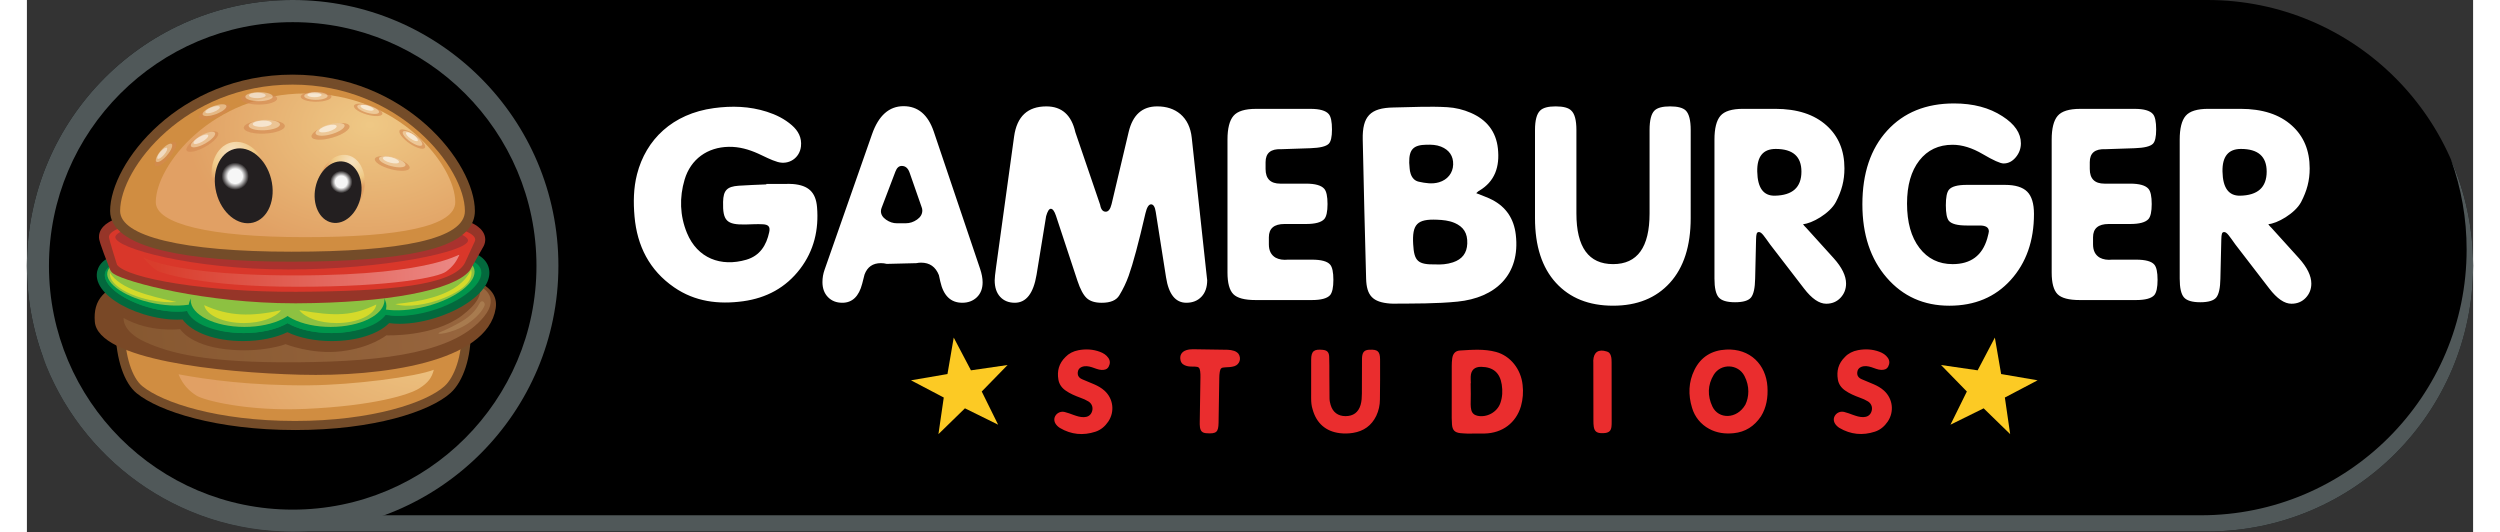
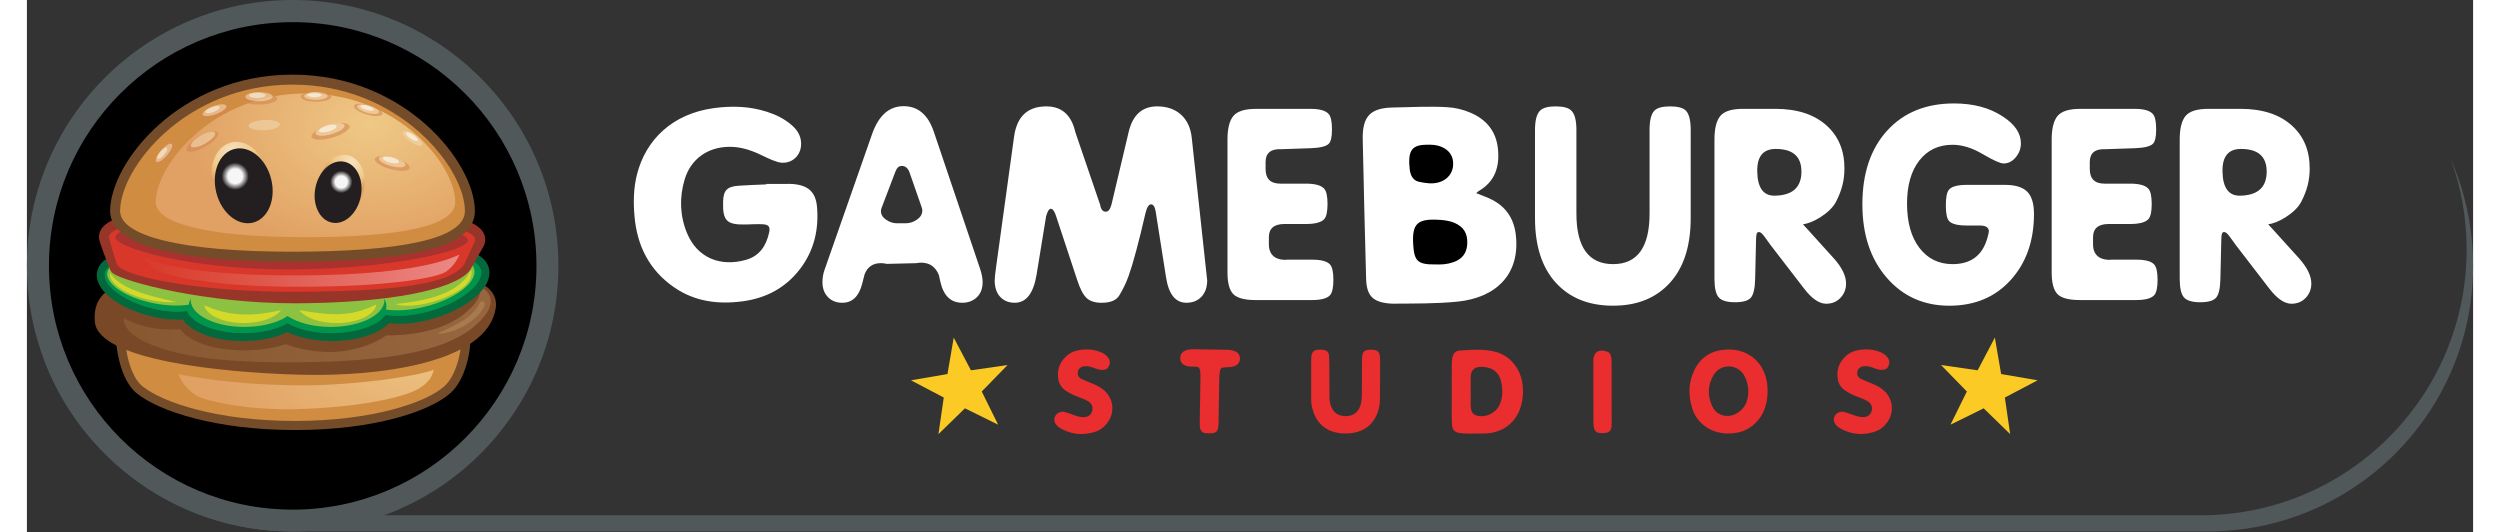
<svg xmlns="http://www.w3.org/2000/svg" width="155" height="33" viewBox="0 0 1558 339" fill="none">
  <rect x="0" y="0" width="1558" height="339" fill="#333333" stroke="none" />
-   <path d="M1388.74 338.492C1482.22 338.492 1557.99 262.717 1557.99 169.25C1557.99 75.768 1482.22 0 1388.74 0H169.266C75.786 0 0 75.775 0 169.243C0 262.717 75.779 338.492 169.252 338.492H1388.74Z" fill="black" />
  <path d="M169.266 338.492C262.746 338.492 338.518 262.717 338.518 169.25C338.518 75.768 262.739 0 169.266 0C75.786 0 0 75.775 0 169.243C0 262.717 75.786 338.492 169.266 338.492Z" fill="#505859" />
  <path d="M1543.88 101.56C1550.51 119.962 1553.9 139.376 1553.88 158.936C1553.88 252.411 1478.1 328.186 1384.62 328.186H165.136C95.733 328.186 36.118 286.396 10 226.619C33.5 291.849 95.928 338.5 169.262 338.5H1388.75C1482.22 338.5 1558 262.732 1558 169.257C1558.01 145.175 1552.95 122.289 1543.88 101.56Z" fill="#505859" />
  <path d="M169.298 324.587C255.038 324.587 324.542 255.087 324.542 169.344C324.542 83.608 255.038 14.108 169.298 14.108C83.558 14.108 14.047 83.608 14.047 169.344C14.047 255.087 83.558 324.587 169.298 324.587Z" fill="black" />
  <path d="M170.685 273.89C120.938 273.868 84.224 262.104 69.906 250.463C61.914 243.943 56.858 229.006 56.411 210.506C56.281 205.291 58.921 199.874 64.258 194.422C80.257 178.042 121.161 161.46 168.413 161.46C196.313 161.467 224.314 167.144 247.316 177.414C257.825 182.103 282.298 194.71 282.674 210.311C283.077 227.188 278.043 242.876 269.834 250.276C256.779 262.032 221.104 273.897 170.815 273.897L170.685 273.89Z" fill="#744C29" />
  <path d="M168.482 167.231C228.256 167.26 276.481 194.025 276.878 210.448C277.275 226.886 272.146 240.395 265.943 245.977C254.388 256.385 219.881 268.12 170.668 268.106C121.468 268.084 86.42 256.464 73.538 245.977C66.902 240.582 62.574 226.792 62.17 210.362C61.774 193.917 108.716 167.202 168.482 167.231Z" fill="#D08D41" />
  <path d="M175.563 172.221C216.078 172.553 303.419 164.828 298.579 196.369C293.299 230.773 225.693 240.048 174.084 238.663C122.468 237.278 45.225 229.099 43.256 204.93C40.998 177.147 70.34 171.363 175.563 172.221Z" fill="#794826" />
  <path d="M288.53 182.427C289.634 187.021 287.571 193.167 276.874 201.151C258.611 214.783 228.901 213.585 228.901 213.585C228.901 213.585 219.048 221.533 200.193 223.741C181.331 225.94 164.792 219.197 164.792 219.197C164.792 219.197 149.645 225.096 126.585 222.442C103.525 219.781 97.596 209.604 97.596 209.604C97.596 209.604 78.482 212.128 61.604 202.536C61.604 202.536 60.356 210.996 75.308 217.805C90.744 224.83 113.732 231.22 172.091 230.744C230.444 230.275 272.928 223.971 291.141 201.648C302.148 188.139 288.53 182.427 288.53 182.427Z" fill="url(#paint0_linear_32_2)" />
  <path d="M280.84 206.106C286.545 202.232 290.216 197.869 291.493 194.616C292.142 192.964 289.892 190.202 288.312 193.202C286.956 195.777 284.561 199.492 279.419 203.091C274.564 206.502 266.781 210.058 263.687 211.342C257.571 213.852 270.958 212.784 280.84 206.106Z" fill="#A87B4F" />
  <path d="M180.01 245.407C142.697 245.725 114.689 241.758 96.57 238.389C99.477 245.515 103.783 249.237 107.815 251.862C112.828 255.108 140.735 262.068 177.377 260.431C221.203 258.476 243.584 251.329 249.838 247.391C255.464 243.835 257.859 240.726 259.164 235.504C247.588 240.034 207.837 245.169 180.01 245.407Z" fill="url(#paint1_radial_32_2)" />
  <path d="M194.131 217.235C183.542 217.235 173.458 215.193 165.928 211.566C158.405 215.186 148.321 217.235 137.725 217.235C119.945 217.235 105.195 211.84 99.158 203.48C98.029 203.554 96.899 203.59 95.768 203.588C89.117 203.588 81.76 202.413 74.49 200.199C60.352 195.885 49.36 188.457 45.804 180.818C43.784 176.491 44.469 173.007 45.393 170.836C48.025 164.662 55.772 161.258 67.183 161.258C73.833 161.258 81.198 162.434 88.483 164.655C98.307 167.656 106.616 172.12 111.982 177.198C119.217 174.226 128.19 172.618 137.718 172.618C148.314 172.618 158.398 174.659 165.921 178.28C173.451 174.673 183.535 172.618 194.123 172.618C204.178 172.618 213.786 174.457 221.172 177.746C226.87 172.207 235.583 167.187 245.768 163.66C254.416 160.674 263.469 159.029 271.259 159.029C282.561 159.029 290.423 162.39 293.373 168.485C294.96 171.752 294.96 175.474 293.402 179.232C289.868 187.735 278.154 196.304 262.819 201.612C254.077 204.627 245.292 206.228 237.387 206.228C235.028 206.228 232.799 206.084 230.722 205.788C223.754 212.828 209.92 217.235 194.131 217.235Z" fill="#03693D" />
  <path d="M50.087 172.842C53.131 165.723 69.663 164.245 87.003 169.539C97.988 172.892 106.658 178.158 110.769 183.379C117.427 179.91 127.02 177.718 137.724 177.718C149.092 177.718 159.247 180.177 165.927 184.036C172.599 180.184 182.747 177.718 194.129 177.718C205.504 177.718 215.66 180.177 222.332 184.05C226.876 178.316 235.928 172.474 247.447 168.486C266.489 161.9 284.998 162.903 288.785 170.721C292.571 178.533 280.201 190.21 261.159 196.795C248.839 201.05 236.779 202.118 228.751 200.25C224.005 207.145 210.308 212.129 194.129 212.129C182.769 212.129 172.613 209.662 165.927 205.803C159.255 209.662 149.106 212.129 137.724 212.129C119.886 212.129 105.071 206.07 101.948 198.064C94.987 199.103 85.618 198.259 75.981 195.323C58.634 190.029 47.043 179.961 50.087 172.842Z" fill="#00954B" />
  <path d="M113.168 191.277C115.231 183.877 102.731 173.91 85.24 169.019C67.748 164.137 51.894 166.17 49.824 173.571C47.761 180.971 60.261 190.938 77.753 195.829C95.244 200.711 111.098 198.677 113.168 191.277Z" fill="#00954B" />
  <path d="M116.321 185.969C117.77 178.482 104.383 169.582 86.423 166.105C68.456 162.622 52.717 165.867 51.26 173.361C49.81 180.848 63.197 189.748 81.165 193.232C99.125 196.708 114.871 193.463 116.321 185.969Z" fill="#8DC141" />
  <path d="M52.956 173.801C51.787 180.17 62.823 187.794 78.172 191.025C84.332 192.323 90.261 192.72 95.332 192.345C78.223 188.659 59.101 183.949 52.956 173.801Z" fill="#D5DA2A" />
  <path d="M256.968 197.415C275.693 191.262 288.705 179.657 286.022 171.5C283.339 163.343 265.985 161.72 247.26 167.872C228.535 174.024 215.523 185.629 218.206 193.787C220.889 201.944 238.244 203.574 256.968 197.415Z" fill="#00954B" />
  <path d="M253.93 195.223C273.153 190.325 287.038 179.651 284.924 171.378C282.818 163.105 265.522 160.364 246.299 165.254C227.077 170.152 213.199 180.826 215.305 189.099C217.411 197.372 234.708 200.113 253.93 195.223Z" fill="#8DC141" />
  <path d="M234.578 193.671C242.173 196.073 255.135 194.082 265.615 189.776C282.53 182.816 283.828 176.253 282.999 171.615C275.375 188.471 250.216 192.012 234.578 193.671Z" fill="#D5DA2A" />
  <path d="M138.543 212.128C158.133 212.128 174.016 204.425 174.016 194.926C174.016 185.427 158.133 177.724 138.543 177.724C118.945 177.724 103.062 185.427 103.062 194.926C103.062 204.425 118.945 212.128 138.543 212.128Z" fill="#00954B" />
  <path d="M193.504 212.128C213.094 212.128 228.977 204.425 228.977 194.926C228.977 185.427 213.094 177.724 193.504 177.724C173.906 177.724 158.023 185.427 158.023 194.926C158.023 204.425 173.906 212.128 193.504 212.128Z" fill="#00954B" />
  <path d="M193.496 208.219C212.415 208.219 227.757 200.516 227.757 191.01C227.757 181.511 212.415 173.808 193.496 173.808C174.569 173.808 159.234 181.511 159.234 191.01C159.234 200.516 174.569 208.219 193.496 208.219Z" fill="#8DC141" />
  <path d="M138.551 208.219C157.47 208.219 172.812 200.516 172.812 191.01C172.812 181.511 157.47 173.808 138.551 173.808C119.624 173.808 104.289 181.511 104.289 191.01C104.289 200.516 119.624 208.219 138.551 208.219Z" fill="#8DC141" />
  <path d="M222.55 193.931C207.64 201.15 196.698 201.655 173.48 197.537C177.13 202.341 186.362 205.759 197.21 205.759C210.634 205.759 221.59 200.545 222.557 193.931H222.55ZM112.898 194.349C114.247 200.768 125.052 205.759 138.18 205.759C148.97 205.759 158.181 202.384 161.867 197.609C142.854 201.648 128.991 201.648 112.898 194.349Z" fill="#D5DA2A" />
  <path d="M170.343 193.174C113.996 193.174 63.447 179.831 55.21 174.357C54.12 173.632 53.279 172.59 52.801 171.371C46.007 154.039 45.942 152.373 45.906 151.284C45.834 149.481 46.273 146.776 48.791 144.165C51.921 140.89 59.574 136.116 89.724 132.387C110.382 129.834 136.565 128.42 165.424 128.276H169.312C222.082 128.276 265.554 133.18 280.456 140.782C283.63 141.979 291.636 145.254 291.917 152.286C291.968 153.801 291.643 155.294 290.936 156.715L290.778 157.01L282.519 171.58C282.328 171.922 282.105 172.245 281.855 172.546C271.396 184.995 229.345 192.9 172.074 193.174H170.343Z" fill="#963528" />
  <path d="M52.267 151.038C51.914 141.748 101.51 134.954 165.439 134.651C219.11 134.399 264.443 139.483 277.838 146.61C282.721 148.434 285.447 150.432 285.527 152.524C285.537 152.985 285.431 153.442 285.217 153.851L276.958 168.42C269.168 177.703 231.704 186.495 172.038 186.776C114.32 187.043 65.186 173.31 58.723 169.033C58.723 169.048 52.34 152.719 52.267 151.038Z" fill="#D9372A" />
  <path d="M57.07 156.209C57.503 159.96 59.299 167.1 61.16 168.363C65.199 171.118 73.92 173.743 79.012 175.2C79.012 175.2 68.424 169.3 67.616 162.044C67.616 162.044 61.102 158.539 57.07 156.202V156.209Z" fill="#BA3331" />
  <path d="M168.923 189.676C120.669 189.676 63.16 182.535 54.367 170.995C54.104 170.646 53.9 170.256 53.761 169.841C48.532 153.389 48.46 151.738 48.438 151.182C48.388 149.877 48.727 147.893 50.617 145.924C60.953 135.134 118.923 131.045 165.432 130.828C166.723 130.814 168.029 130.814 169.305 130.814C221.065 130.814 265.209 135.762 279.411 143.126C283.659 144.734 289.163 147.432 289.35 152.387C289.384 153.465 289.151 154.535 288.672 155.503L282.44 169.091L282.339 169.3C274.694 183.624 243.635 189.329 171.57 189.676H168.923Z" fill="#963528" />
  <path d="M52.267 151.038C51.914 141.748 101.51 134.954 165.439 134.651C219.11 134.399 264.443 139.483 277.838 146.61C282.721 148.434 285.447 150.432 285.527 152.524C285.537 152.985 285.431 153.442 285.217 153.851L278.956 167.483C271.375 181.691 231.221 185.55 171.555 185.839C113.83 186.105 64.01 177.328 57.41 168.673C57.417 168.687 52.34 152.719 52.267 151.038Z" fill="#D9372A" />
  <path d="M75.762 165.903C77.111 167.656 81.655 172.012 84.05 172.9C86.445 173.78 110.377 182.637 172.048 182.637C233.719 182.637 262.166 176.448 266.912 173.015C271.659 169.582 273.57 166.235 275.243 162.816C276.917 159.39 264.157 175.417 171.074 175.417C74.421 175.417 69.978 158.359 75.762 165.903Z" fill="url(#paint2_linear_32_2)" />
  <path d="M280.941 153.137C280.941 160.133 228.395 171.615 166.58 171.615C104.765 171.615 56.309 158.056 56.309 151.045C56.309 144.049 104.7 134.651 166.522 134.651C228.352 134.651 280.941 146.119 280.941 153.137Z" fill="#AA322E" />
  <path d="M168.544 166.668C133.605 166.668 105.936 164.273 86.317 159.542C64.209 154.211 53 145.744 53 134.377C53 103.76 97.107 47.531 169.164 47.531C241.222 47.531 285.322 103.76 285.322 134.377C285.322 152.596 259.716 158.359 251.298 160.256C232.371 164.504 204.529 166.668 168.544 166.668Z" fill="#744C29" />
  <path d="M169.17 53.885C237.462 53.885 278.965 107.077 278.965 134.377C278.965 152.242 238.299 160.313 168.549 160.313C98.8 160.313 59.367 150.403 59.367 134.369C59.367 107.077 100.878 53.885 169.17 53.885Z" fill="#D08D41" />
  <path d="M177.455 59.526C236.775 59.526 272.825 105.275 272.825 128.752C272.825 144.114 237.489 151.046 176.914 151.046C116.333 151.046 82.086 142.535 82.086 128.752C82.086 105.275 118.136 59.526 177.455 59.526Z" fill="url(#paint3_radial_32_2)" />
  <g opacity="0.85">
    <g opacity="0.85">
      <path opacity="0.85" d="M120.722 74.65C126.204 72.616 130.092 69.5 129.421 67.675C128.743 65.858 123.759 66.024 118.284 68.05C112.802 70.077 108.914 73.193 109.592 75.018C110.263 76.835 115.247 76.677 120.722 74.643V74.65Z" fill="#D48952" />
      <path opacity="0.85" d="M120.429 72.688C124.605 71.144 127.569 68.772 127.064 67.387C126.545 65.995 122.744 66.124 118.575 67.675C114.391 69.219 111.434 71.592 111.939 72.976C112.451 74.361 116.252 74.231 120.429 72.688Z" fill="#F0D5AD" />
      <path opacity="0.85" d="M118.836 71.353C121.375 70.416 123.179 68.973 122.861 68.129C122.551 67.285 120.243 67.365 117.704 68.302C115.172 69.24 113.369 70.683 113.679 71.534C113.989 72.37 116.298 72.298 118.836 71.353Z" fill="white" />
    </g>
    <g opacity="0.85">
      <path opacity="0.85" d="M194.538 87.69C201.21 85.765 206.107 82.404 205.465 80.189C204.823 77.975 198.894 77.737 192.222 79.67C185.55 81.596 180.653 84.957 181.295 87.171C181.937 89.385 187.859 89.623 194.538 87.69Z" fill="#D48952" />
      <path opacity="0.85" d="M193.99 85.462C199.075 83.991 202.804 81.43 202.321 79.743C201.83 78.055 197.315 77.882 192.223 79.353C187.137 80.817 183.408 83.378 183.899 85.065C184.382 86.753 188.905 86.933 193.997 85.462H193.99Z" fill="#F0D5AD" />
      <path opacity="0.85" d="M192.22 83.745C195.307 82.858 197.572 81.3 197.276 80.276C196.981 79.252 194.24 79.144 191.145 80.031C188.058 80.925 185.801 82.483 186.096 83.507C186.392 84.531 189.133 84.639 192.227 83.752L192.22 83.745Z" fill="white" />
    </g>
    <g opacity="0.85">
-       <path opacity="0.85" d="M253.438 94.16C254.462 92.689 251.707 88.996 247.292 85.909C242.871 82.83 238.449 81.524 237.425 83.003C236.401 84.474 239.149 88.167 243.571 91.247C247.992 94.334 252.406 95.632 253.438 94.16Z" fill="#D48952" />
      <path opacity="0.85" d="M251.689 92.415C252.475 91.297 250.369 88.484 247.001 86.125C243.625 83.781 240.256 82.779 239.478 83.904C238.691 85.022 240.79 87.842 244.166 90.193C247.542 92.544 250.91 93.54 251.689 92.415Z" fill="#F0D5AD" />
      <path opacity="0.85" d="M248.937 89.638C249.413 88.96 248.143 87.243 246.095 85.815C244.046 84.394 241.998 83.796 241.522 84.474C241.046 85.159 242.315 86.868 244.371 88.296C246.412 89.725 248.461 90.323 248.937 89.638Z" fill="white" />
    </g>
    <g opacity="0.85">
-       <path opacity="0.85" d="M151.397 85.123C158.631 84.791 164.402 82.591 164.293 80.219C164.185 77.838 158.235 76.18 151 76.511C143.765 76.843 137.988 79.036 138.103 81.416C138.211 83.796 144.162 85.455 151.397 85.123Z" fill="#D48952" />
      <path opacity="0.85" d="M151.354 82.959C156.872 82.706 161.272 81.033 161.185 79.216C161.106 77.405 156.569 76.136 151.051 76.388C145.54 76.648 141.14 78.321 141.22 80.139C141.306 81.949 145.836 83.219 151.354 82.959Z" fill="#F0D5AD" />
-       <path opacity="0.85" d="M149.996 80.795C153.343 80.644 156.019 79.627 155.969 78.523C155.918 77.42 153.156 76.648 149.809 76.807C146.462 76.958 143.786 77.982 143.837 79.079C143.887 80.182 146.65 80.954 149.996 80.795Z" fill="white" />
    </g>
    <g opacity="0.85">
      <path opacity="0.85" d="M184.19 64.805C189.592 64.798 193.97 63.341 193.97 61.559C193.97 59.77 189.585 58.328 184.175 58.335C178.773 58.342 174.395 59.799 174.395 61.581C174.395 63.37 178.78 64.812 184.19 64.805Z" fill="#D48952" />
      <path opacity="0.85" d="M184.078 63.594C188.189 63.594 191.536 62.476 191.536 61.12C191.536 59.749 188.189 58.653 184.064 58.667C179.945 58.667 176.605 59.778 176.605 61.141C176.605 62.497 179.952 63.594 184.071 63.594H184.078Z" fill="#F0D5AD" />
      <path opacity="0.85" d="M183.155 61.927C185.658 61.927 187.684 61.249 187.684 60.427C187.684 59.597 185.65 58.927 183.155 58.927C180.652 58.934 178.625 59.605 178.625 60.441C178.625 61.264 180.659 61.934 183.155 61.927Z" fill="white" />
    </g>
    <g opacity="0.85">
      <path opacity="0.85" d="M147.939 66.623C154.279 66.579 159.407 64.863 159.393 62.771C159.379 60.687 154.229 59.028 147.888 59.064C141.555 59.107 136.42 60.831 136.441 62.915C136.449 65.007 141.599 66.666 147.939 66.623Z" fill="#D48952" />
      <path opacity="0.85" d="M147.881 64.451C152.714 64.423 156.623 63.11 156.609 61.516C156.601 59.929 152.678 58.66 147.845 58.689C143.012 58.718 139.103 60.03 139.117 61.624C139.124 63.211 143.048 64.48 147.881 64.451Z" fill="#F0D5AD" />
      <path opacity="0.85" d="M146.76 62.519C149.689 62.504 152.062 61.704 152.062 60.737C152.054 59.764 149.667 58.999 146.738 59.013C143.803 59.028 141.43 59.828 141.43 60.802C141.437 61.769 143.824 62.533 146.76 62.519Z" fill="white" />
    </g>
    <g opacity="0.85">
      <path opacity="0.85" d="M243.781 107.042C244.314 105.022 239.792 102.072 233.675 100.449C227.552 98.834 222.164 99.158 221.63 101.178C221.089 103.197 225.619 106.154 231.728 107.77C237.852 109.393 243.247 109.068 243.774 107.049L243.781 107.042Z" fill="#D48952" />
      <path opacity="0.85" d="M241.139 105.245C241.55 103.702 238.109 101.444 233.443 100.211C228.783 98.985 224.672 99.23 224.268 100.773C223.857 102.317 227.297 104.567 231.964 105.8C236.623 107.034 240.728 106.789 241.139 105.245Z" fill="#F0D5AD" />
      <path opacity="0.85" d="M237.003 103.298C237.248 102.36 235.156 100.99 232.322 100.247C229.494 99.497 226.999 99.648 226.746 100.579C226.501 101.516 228.593 102.887 231.427 103.63C234.255 104.38 236.758 104.228 237.003 103.298Z" fill="white" />
    </g>
    <g opacity="0.85">
      <path opacity="0.85" d="M226.42 72.609C226.889 70.957 223.217 68.447 218.204 66.997C213.198 65.548 208.755 65.706 208.272 67.358C207.796 69.01 211.467 71.52 216.48 72.969C221.486 74.412 225.944 74.253 226.42 72.609Z" fill="#D48952" />
      <path opacity="0.85" d="M224.258 71.549C224.619 70.294 221.82 68.382 218.005 67.279C214.182 66.168 210.792 66.291 210.431 67.546C210.063 68.808 212.862 70.719 216.685 71.823C220.507 72.926 223.897 72.804 224.258 71.549Z" fill="#F0D5AD" />
      <path opacity="0.85" d="M220.875 69.868C221.099 69.11 219.397 67.942 217.081 67.271C214.759 66.6 212.696 66.673 212.48 67.437C212.263 68.202 213.958 69.363 216.281 70.034C218.603 70.704 220.652 70.632 220.875 69.868Z" fill="white" />
    </g>
    <g opacity="0.85">
      <path opacity="0.85" d="M90.715 100.276C94.264 96.194 96.045 91.946 94.704 90.77C93.355 89.602 89.395 91.967 85.846 96.042C82.297 100.125 80.516 104.38 81.865 105.549C83.206 106.717 87.173 104.358 90.715 100.276Z" fill="#D48952" />
      <path opacity="0.85" d="M89.178 98.971C91.883 95.862 93.247 92.617 92.222 91.722C91.198 90.835 88.176 92.638 85.471 95.747C82.766 98.856 81.403 102.101 82.434 102.996C83.451 103.883 86.474 102.08 89.178 98.971Z" fill="#F0D5AD" />
      <path opacity="0.85" d="M87.322 98.596C88.967 96.706 89.796 94.73 89.176 94.196C88.556 93.655 86.724 94.744 85.072 96.641C83.434 98.531 82.605 100.5 83.225 101.041C83.846 101.582 85.678 100.486 87.322 98.589V98.596Z" fill="white" />
    </g>
    <g opacity="0.85">
      <path opacity="0.85" d="M113.585 93.497C119.117 90.395 122.767 86.4 121.75 84.582C120.726 82.757 115.41 83.81 109.885 86.912C104.352 90.02 100.703 94.016 101.727 95.834C102.744 97.651 108.06 96.605 113.585 93.497Z" fill="#D48952" />
      <path opacity="0.85" d="M113.572 91.391C117.792 89.018 120.569 85.981 119.797 84.589C119.018 83.197 114.964 83.998 110.752 86.364C106.532 88.737 103.755 91.78 104.527 93.172C105.306 94.557 109.36 93.764 113.572 91.391Z" fill="#F0D5AD" />
-       <path opacity="0.85" d="M111.677 90.23C114.23 88.794 115.918 86.948 115.449 86.104C114.973 85.26 112.514 85.743 109.96 87.179C107.4 88.621 105.705 90.468 106.188 91.312C106.657 92.155 109.123 91.672 111.677 90.23Z" fill="white" />
    </g>
  </g>
  <path d="M153.438 109.746C156.734 122.685 151.599 135.163 141.969 137.615C132.333 140.06 121.86 131.557 118.563 118.617C115.26 105.678 120.403 93.2 130.032 90.755C139.668 88.303 150.156 96.807 153.438 109.746Z" fill="url(#paint4_radial_32_2)" />
  <path d="M144.061 141.77C153.69 139.317 158.826 126.84 155.53 113.9C152.233 100.961 141.753 92.457 132.131 94.903C122.501 97.355 117.366 109.832 120.662 122.779C123.951 135.718 134.432 144.222 144.061 141.77Z" fill="#231F20" />
  <path d="M132.659 120.933C134.967 120.933 137.181 120.016 138.813 118.384C140.445 116.752 141.362 114.539 141.362 112.231C141.362 109.923 140.445 107.71 138.813 106.078C137.181 104.446 134.967 103.529 132.659 103.529C130.351 103.529 128.138 104.446 126.506 106.078C124.874 107.71 123.957 109.923 123.957 112.231C123.957 114.539 124.874 116.752 126.506 118.384C128.138 120.016 130.351 120.933 132.659 120.933Z" fill="url(#paint5_radial_32_2)" />
  <path d="M185.838 115.314C183.674 126.018 188.391 136.007 196.362 137.601C204.332 139.21 212.533 131.831 214.69 121.121C216.854 110.417 212.143 100.435 204.173 98.834C196.203 97.233 188.002 104.604 185.838 115.314Z" fill="url(#paint6_radial_32_2)" />
  <path d="M212.62 125.304C214.784 114.593 210.074 104.611 202.104 103.003C194.133 101.401 185.925 108.773 183.761 119.483C181.605 130.194 186.315 140.183 194.285 141.785C202.255 143.393 210.464 136.015 212.62 125.304Z" fill="#231F20" />
  <path d="M200.295 123.032C202.184 123.032 203.995 122.282 205.331 120.946C206.667 119.61 207.417 117.798 207.417 115.91C207.417 114.021 206.667 112.209 205.331 110.873C203.995 109.538 202.184 108.787 200.295 108.787C198.406 108.787 196.594 109.538 195.258 110.873C193.922 112.209 193.172 114.021 193.172 115.91C193.172 117.798 193.922 119.61 195.258 120.946C196.594 122.282 198.406 123.032 200.295 123.032Z" fill="url(#paint7_radial_32_2)" />
  <path d="M608.701 179.838C608.701 183.805 607.475 186.957 605.051 189.308C602.613 191.645 599.512 192.828 595.746 192.828C588.389 192.828 583.737 188.313 581.746 179.275L580.852 175.229C578.76 169.935 574.988 167.288 569.535 167.288C568.445 167.288 567.45 167.389 566.556 167.606L547.643 168.074C546.429 167.754 545.178 167.594 543.921 167.598C538.75 167.598 535.28 170.022 533.492 174.861L531.998 180.696C529.921 188.789 525.694 192.835 519.354 192.835C515.575 192.835 512.531 191.638 510.194 189.229C507.857 186.827 506.688 183.639 506.688 179.665C506.688 176.946 507.143 174.328 508.037 171.825L538.259 85.512C542.428 73.59 549.136 67.625 558.362 67.625C567.493 67.625 573.891 72.998 577.57 83.752L607.056 171.096C608.146 174.306 608.701 177.227 608.701 179.838ZM569.838 131.86L562.242 110.078C561.254 107.143 559.574 105.679 557.186 105.679C555.397 105.679 554.056 106.883 553.161 109.285L544.383 132.329C544.092 133.024 543.941 133.768 543.936 134.522C543.936 136.613 545.032 138.416 547.218 139.931C549.396 141.453 551.683 142.203 554.07 142.203H559.725C562.307 142.203 564.709 141.417 566.938 139.852C569.174 138.294 570.299 136.354 570.299 134.053C570.285 133.299 570.129 132.555 569.838 131.86ZM751.741 178.388C751.741 182.889 750.522 186.423 748.091 188.984C745.66 191.544 742.458 192.828 738.483 192.828C731.537 192.828 727.217 187.433 725.529 176.65L718.972 135.012C718.482 131.766 717.486 130.144 716.001 130.144C714.515 130.144 713.317 132.026 712.423 135.798C708.059 154.652 704.489 167.952 701.705 175.705C700.15 180.038 698.157 184.199 695.754 188.125C693.864 191.27 690.142 192.842 684.581 192.842C680.325 192.842 677.123 191.847 674.981 189.856C672.846 187.866 670.884 184.202 669.109 178.85L655.405 137.37C654.417 134.435 653.32 132.971 652.13 132.971C651.034 132.971 650.038 134.55 649.144 137.695L643.049 175.027C641.058 186.899 636.442 192.828 629.2 192.828C625.32 192.828 622.218 191.573 619.888 189.063C617.558 186.553 616.39 183.033 616.39 178.533C616.39 177.169 616.686 174.349 617.284 170.051L628.753 86.933C630.542 74.152 637.387 67.762 649.303 67.762C659.127 67.762 665.286 73.244 667.768 84.207L683.557 130.446C684.054 133.375 685.245 134.839 687.127 134.839C688.815 134.839 690.048 133.223 690.849 129.978L701.719 84.055C704.301 73.186 710.353 67.755 719.881 67.755C725.846 67.755 730.751 69.385 734.617 72.623C738.786 76.179 741.217 81.257 741.909 87.842L750.991 171.796C751.495 176.405 751.741 178.597 751.741 178.388ZM832.107 178.244C832.107 183.055 831.415 186.286 830.023 187.967C828.133 190.058 824.267 191.104 818.41 191.104H782.526C775.579 191.104 770.862 189.849 768.388 187.346C765.9 184.836 764.659 180.242 764.659 173.556V88.931C764.659 81.827 765.929 76.785 768.46 73.806C770.985 70.82 775.774 69.335 782.828 69.335H817.515C823.372 69.335 827.246 70.445 829.128 72.631C830.52 74.189 831.213 77.492 831.213 82.497C831.213 87.193 830.52 90.229 829.128 91.585C827.433 93.258 823.567 94.196 817.515 94.398L798.899 95.026C792.249 94.723 788.923 97.471 788.923 103.277V107.633C788.923 113.858 792.054 116.966 798.3 116.966H814.688C820.545 116.966 824.411 118.07 826.301 120.255C827.679 121.827 828.378 125.066 828.378 129.97C828.378 134.774 827.679 137.962 826.301 139.527C824.411 141.619 820.545 142.665 814.688 142.665H800.991C794.34 142.665 791.015 145.477 791.015 151.118V155.662C791.015 159.643 792.451 162.463 795.329 164.129C797.507 165.283 800.147 165.694 803.227 165.377H818.41C824.361 165.377 828.241 166.43 830.023 168.514C831.415 170.101 832.107 173.347 832.107 178.251V178.244ZM1059.68 138.914C1059.68 156.679 1055.26 170.411 1046.43 180.134C1037.6 189.849 1025.54 194.703 1010.25 194.703C994.867 194.703 982.728 189.849 973.849 180.134C964.963 170.411 960.519 156.679 960.519 138.914V82.8C960.519 76.641 961.616 72.508 963.801 70.424C965.59 68.642 968.857 67.755 973.632 67.755C978.595 67.755 981.92 68.656 983.608 70.424C985.786 72.414 986.89 76.533 986.89 82.8V135.935C986.89 157.457 994.68 168.219 1010.27 168.219C1025.75 168.219 1033.49 157.457 1033.49 135.935V82.8C1033.49 76.641 1034.52 72.508 1036.62 70.424C1038.4 68.642 1041.73 67.755 1046.59 67.755C1051.45 67.755 1054.78 68.656 1056.57 70.424C1058.64 72.515 1059.69 76.641 1059.69 82.8L1059.68 138.914ZM1150.76 164.454L1133.18 145.023C1133.18 145.023 1131.86 143.826 1131.26 142.751C1136.54 142.52 1148.32 136.029 1152.18 128.6C1155.85 121.503 1157.6 115.084 1157.6 107.251C1157.6 95.869 1153.82 86.774 1146.28 79.987C1138.44 72.883 1127.53 69.32 1113.53 69.32H1092.98C1085.93 69.32 1081.14 70.813 1078.61 73.785C1076.08 76.756 1074.82 81.805 1074.82 88.909V177.458C1074.82 183.314 1075.71 187.281 1077.49 189.366C1079.28 191.457 1082.76 192.503 1087.92 192.503C1093.08 192.503 1096.48 191.479 1098.12 189.452C1099.76 187.404 1100.62 183.415 1100.73 177.458L1101.32 152.387C1101.42 149.25 1101.62 147.793 1103.11 147.793C1104.9 147.793 1106.44 150.382 1110.26 155.683L1131.85 183.74C1136.8 190.217 1141.52 193.448 1145.99 193.448C1149.66 193.448 1152.69 192.208 1155.07 189.698C1157.46 187.18 1158.64 184.151 1158.64 180.61C1158.64 175.691 1156.02 170.303 1150.76 164.454ZM1113.24 124.64C1105.99 124.756 1102.27 119.635 1102.07 109.285C1101.87 99.671 1105.8 94.86 1113.84 94.86C1124.75 94.86 1130.21 99.671 1130.21 109.285C1130.21 119.325 1124.56 124.424 1113.24 124.64ZM1447.08 164.454L1429.5 145.023C1429.5 145.023 1428.18 143.826 1427.58 142.751C1432.87 142.52 1444.64 136.029 1448.5 128.6C1452.17 121.503 1453.92 115.084 1453.92 107.251C1453.92 95.869 1450.14 86.774 1442.6 79.987C1434.76 72.883 1423.84 69.32 1409.85 69.32H1389.3C1382.25 69.32 1377.46 70.813 1374.93 73.785C1372.4 76.763 1371.14 81.805 1371.14 88.909V177.458C1371.14 183.314 1372.03 187.281 1373.81 189.366C1375.6 191.457 1379.08 192.503 1384.24 192.503C1389.4 192.503 1392.81 191.479 1394.44 189.452C1396.08 187.404 1396.95 183.415 1397.05 177.458L1397.64 152.387C1397.74 149.25 1397.94 147.793 1399.43 147.793C1401.22 147.793 1402.77 150.382 1406.57 155.683L1428.16 183.74C1433.13 190.217 1437.84 193.448 1442.31 193.448C1445.99 193.448 1449.01 192.208 1451.4 189.698C1453.78 187.18 1454.97 184.151 1454.97 180.61C1454.97 175.691 1452.33 170.303 1447.08 164.454ZM1409.56 124.64C1402.31 124.756 1398.59 119.635 1398.39 109.285C1398.19 99.671 1402.12 94.86 1410.16 94.86C1421.07 94.86 1426.53 99.671 1426.53 109.285C1426.53 119.325 1420.87 124.424 1409.56 124.64ZM1278.32 136.245C1278.32 153.375 1273.39 167.411 1263.51 178.323C1253.62 189.25 1240.6 194.71 1224.42 194.71C1208.14 194.71 1194.83 188.753 1184.52 176.845C1174.19 164.937 1169.03 149.365 1169.03 130.136C1169.03 110.388 1174.29 94.744 1184.81 83.197C1195.34 71.657 1209.52 65.88 1227.4 65.88C1239.61 65.88 1249.9 68.599 1258.23 74.03C1266.06 79.043 1269.99 84.791 1269.99 91.268C1269.99 94.615 1268.89 97.593 1266.71 100.197C1264.52 102.808 1261.95 104.113 1258.96 104.113C1256.88 104.113 1252.46 102.13 1245.71 98.163C1238.96 94.196 1232.56 92.206 1226.5 92.206C1217.57 92.206 1210.51 95.552 1205.29 102.231C1200.08 108.924 1197.47 118.07 1197.47 129.667C1197.47 141.575 1200.1 150.988 1205.36 157.876C1210.63 164.771 1217.67 168.226 1226.5 168.226C1238.02 168.226 1245.37 162.795 1248.55 151.925C1249.23 149.415 1249.59 147.901 1249.59 147.382C1249.59 144.864 1247.65 143.624 1243.77 143.624H1235.43C1229.58 143.624 1225.8 142.628 1224.12 140.638C1222.83 139.073 1222.19 135.777 1222.19 130.757C1222.19 125.751 1222.83 122.462 1224.12 120.89C1225.81 118.798 1229.58 117.752 1235.43 117.752H1259.86C1266.41 117.752 1271.12 119.195 1274 122.065C1276.87 124.936 1278.32 129.66 1278.32 136.245ZM1357.04 178.244C1357.04 183.055 1356.34 186.286 1354.95 187.967C1353.07 190.058 1349.2 191.104 1343.35 191.104H1307.46C1300.52 191.104 1295.8 189.849 1293.32 187.346C1290.84 184.836 1289.6 180.242 1289.6 173.556V88.931C1289.6 81.827 1290.86 76.785 1293.39 73.806C1295.92 70.82 1300.71 69.335 1307.76 69.335H1342.45C1348.3 69.335 1352.18 70.445 1354.06 72.631C1355.45 74.189 1356.15 77.492 1356.15 82.497C1356.15 87.193 1355.45 90.229 1354.06 91.585C1352.37 93.258 1348.5 94.196 1342.45 94.398L1323.84 95.026C1317.18 94.723 1313.86 97.471 1313.86 103.277V107.633C1313.86 113.858 1316.98 116.966 1323.24 116.966H1339.62C1345.47 116.966 1349.34 118.07 1351.23 120.255C1352.61 121.827 1353.31 125.066 1353.31 129.97C1353.31 134.774 1352.61 137.962 1351.23 139.527C1349.34 141.619 1345.47 142.665 1339.62 142.665H1325.92C1319.27 142.665 1315.94 145.477 1315.94 151.118V155.662C1315.94 159.643 1317.38 162.463 1320.26 164.129C1322.44 165.283 1325.08 165.694 1328.16 165.377H1343.35C1349.3 165.377 1353.18 166.43 1354.95 168.514C1356.34 170.101 1357.04 173.347 1357.04 178.251V178.244ZM470.955 117.132C475.074 117.132 479.193 117.118 483.311 117.132C484.891 117.132 486.456 117.082 488.021 117.219C497.687 118.062 502.433 122.318 503.241 131.903C504.438 146.256 501.329 159.6 492.472 171.241C483.311 183.271 470.955 189.827 456.126 191.869C440.481 193.996 425.543 192.186 412.22 183.004C396.453 172.135 388.634 156.599 386.997 137.868C386.211 128.881 386.319 119.837 388.598 110.958C394.267 88.873 411.175 72.443 437.538 68.858C448.934 67.315 460.244 67.632 471.294 71.174C477.137 73.049 482.575 75.725 487.221 79.785C491.267 83.32 493.626 87.654 493.005 93.251C492.183 100.644 485.302 105.224 478.161 103.154C473.797 101.885 469.866 99.678 465.755 97.838C459.797 95.155 453.659 93.403 447.037 93.511C433.434 93.742 422.78 101.358 418.907 114.355C415.502 125.787 415.849 137.342 420.393 148.384C427.05 164.54 442.032 170.13 458.188 165.427C466.866 162.896 471.006 156.21 472.787 147.843C473.502 144.489 472.391 143.061 468.813 142.845C465.106 142.621 461.369 142.91 457.64 142.982C445.667 143.205 443.113 140.631 443.402 128.571C443.575 121.279 445.84 118.82 453.313 118.286C459.191 117.868 465.07 117.716 470.955 117.442V117.132Z" fill="white" />
  <path d="M618.582 270.493L597.441 260.064L580.563 276.508L583.953 253.19L563.086 242.22L586.312 238.231L590.3 215.007L601.271 235.866L624.605 232.476L608.145 249.353L618.575 270.486L618.582 270.493ZM1225.14 270.493L1246.27 260.064L1263.16 276.508L1259.78 253.19L1280.63 242.22L1257.4 238.231L1253.41 215.007L1242.44 235.866L1219.12 232.476L1235.57 249.353L1225.14 270.493Z" fill="#FCCA24" />
  <path d="M818.885 260.734C818.171 258.606 817.94 256.175 817.94 253.723C817.919 245.501 817.976 237.293 817.955 229.092C817.947 223.38 820.025 222.312 825.276 222.81C828.096 223.07 829.308 224.274 829.43 227.166C829.596 230.967 829.517 234.79 829.539 238.598C829.575 243.683 829.632 248.761 829.647 253.838C829.661 255.231 829.964 256.558 830.346 257.878C831.702 262.537 835.028 265.04 839.86 265.04C844.794 265.04 848.033 262.623 849.432 257.914C850.131 255.533 850.24 253.096 850.261 250.651C850.297 243.51 850.297 236.37 850.326 229.244C850.326 228.465 850.326 227.671 850.434 226.9C850.838 224.058 852.014 222.976 854.842 222.745H855.137C860.244 222.493 861.809 223.784 861.845 228.847C861.917 237.351 861.845 245.861 861.752 254.365C861.764 258.001 860.963 261.594 859.407 264.881C856.4 271.069 851.43 274.603 844.679 275.7C841.877 276.164 839.023 276.227 836.203 275.887C827.324 274.805 821.316 269.598 818.885 260.734ZM661.549 227.296C663.533 225.197 666.44 223.654 669.801 223.041C674.41 222.197 678.976 222.413 683.39 224.065C685.518 224.858 687.436 225.998 688.778 227.938C690.026 229.741 689.99 231.602 689.009 233.477C688.064 235.302 686.354 235.663 684.522 235.612C682.322 235.54 680.375 234.53 678.319 233.903C676.134 233.225 673.977 232.828 671.727 233.766C670.169 234.415 669.476 235.591 669.296 237.149C669.116 238.735 669.657 240.055 670.991 240.964C671.554 241.339 672.203 241.592 672.837 241.866C675.174 242.861 677.533 243.799 679.87 244.823C682.207 245.84 684.4 247.088 686.318 248.811C691.959 253.911 692.99 262.198 688.72 268.523C686.686 271.531 684.003 273.824 680.57 274.957C672.729 277.525 665.148 276.818 657.972 272.591C657.387 272.235 656.845 271.814 656.356 271.336C654.322 269.389 653.817 267.03 654.957 264.975C655.54 263.937 656.452 263.124 657.549 262.662C658.646 262.199 659.865 262.115 661.015 262.421C662.905 262.861 664.723 263.611 666.569 264.261C668.697 265.011 670.839 265.739 673.126 265.689C675.311 265.645 677.129 264.859 678.125 262.732C679.336 260.142 678.608 257.322 676.228 255.764C674.553 254.746 672.77 253.919 670.912 253.298C667.615 252.071 664.362 250.737 661.463 248.667C659.01 246.922 657.431 244.628 656.955 241.721C656.075 236.384 657.157 231.581 661.549 227.296ZM1158.01 227.267C1159.99 225.161 1162.9 223.625 1166.26 223.012C1170.87 222.161 1175.44 222.377 1179.85 224.029C1181.98 224.822 1183.9 225.962 1185.24 227.909C1186.49 229.712 1186.45 231.566 1185.48 233.441C1184.52 235.273 1182.81 235.634 1180.98 235.576C1178.79 235.504 1176.83 234.502 1174.79 233.867C1172.59 233.189 1170.44 232.792 1168.19 233.737C1166.64 234.386 1165.94 235.562 1165.76 237.113C1165.57 238.699 1166.12 240.019 1167.46 240.928C1168.01 241.303 1168.66 241.555 1169.3 241.83C1171.64 242.825 1174 243.763 1176.33 244.787C1178.67 245.804 1180.87 247.051 1182.78 248.775C1188.42 253.875 1189.45 262.162 1185.19 268.487C1183.15 271.495 1180.47 273.788 1177.04 274.921C1169.19 277.496 1161.61 276.782 1154.43 272.562C1153.85 272.203 1153.3 271.78 1152.82 271.3C1150.78 269.353 1150.28 266.994 1151.42 264.939C1152 263.903 1152.91 263.09 1154.01 262.628C1155.1 262.166 1156.32 262.081 1157.47 262.385C1159.36 262.825 1161.18 263.575 1163.03 264.232C1165.16 264.982 1167.3 265.703 1169.59 265.66C1171.77 265.609 1173.59 264.823 1174.58 262.703C1175.8 260.106 1175.07 257.279 1172.69 255.728C1171.01 254.71 1169.23 253.883 1167.37 253.261C1164.07 252.035 1160.82 250.701 1157.92 248.631C1155.47 246.886 1153.89 244.592 1153.41 241.685C1152.53 236.348 1153.62 231.552 1158.01 227.267ZM771.648 225.313C773.674 228.32 772.362 232.114 769.123 233.203C767.204 233.852 765.17 233.874 763.151 233.968C760.756 234.076 760.172 234.523 759.739 236.867C759.501 238.151 759.465 239.471 759.436 240.784C759.277 249.756 759.147 258.729 759.003 267.701C758.996 268.206 758.996 268.711 758.982 269.208C758.852 275.108 757.806 276.443 751.127 275.916C748.631 275.714 747.52 274.618 747.138 272.151C746.958 270.968 746.979 269.742 746.994 268.545C747.131 259.161 747.297 249.792 747.434 240.416C747.476 239.108 747.42 237.799 747.268 236.5C746.943 234.119 746.308 233.6 743.935 233.499C742.226 233.427 740.488 233.6 738.821 233.138C736.896 232.605 735.287 231.71 734.768 229.532C734.039 226.38 735.402 223.978 738.518 222.998C739.882 222.572 741.288 222.421 742.695 222.435C750.052 222.536 757.416 222.651 764.774 222.774C766.187 222.803 767.579 223.055 768.935 223.488C769.985 223.847 770.92 224.476 771.648 225.313ZM1006.18 223.856C1007.6 224.166 1008.4 225.176 1008.84 226.582C1009.3 228.01 1009.3 229.489 1009.31 230.939C1009.34 243.438 1009.35 255.93 1009.35 268.429C1009.35 269.598 1009.36 270.781 1009.2 271.935C1008.87 274.279 1007.77 275.375 1005.41 275.757C1004.44 275.897 1003.47 275.934 1002.49 275.866C999.706 275.714 998.401 274.567 997.953 271.827C997.783 270.569 997.706 269.301 997.723 268.033C997.694 255.634 997.687 243.236 997.665 230.83C997.665 230.441 997.622 230.044 997.629 229.655C997.874 224.303 1000.95 222.168 1006.18 223.856ZM1108.56 246.301C1107.66 232.237 1097.57 221.901 1082.27 222.644C1073.11 223.091 1066.17 227.332 1062.11 235.511C1058.25 243.265 1058.01 251.516 1060.55 259.746C1061.38 262.58 1062.76 265.221 1064.62 267.515C1066.48 269.81 1068.78 271.712 1071.38 273.11C1076.27 275.794 1081.6 276.464 1087.09 275.902C1094.46 275.152 1100.15 271.545 1104.43 265.198C1107.94 259.572 1108.99 253.081 1108.56 246.301ZM1073.52 258.945C1070.28 252.136 1070.44 245.169 1074.35 238.735C1078.87 231.292 1089.88 231.696 1093.91 239.428C1097.41 246.121 1096.84 252.98 1094.5 257.748C1089.07 267.124 1077.4 267.11 1073.52 258.945ZM952.627 245.155C951.582 235.129 944.888 226.647 935.691 224.152C928.118 222.103 920.357 222.774 912.66 223.25C909.754 223.43 908.203 225.32 907.792 228.277C907.568 229.886 907.503 231.523 907.496 233.146C907.467 244.224 907.467 255.288 907.474 266.367C907.474 267.687 907.539 269.006 907.647 270.334C907.922 273.925 909.364 275.455 912.899 275.866C914.305 276.032 915.733 276.053 917.356 276.154C920.912 276.147 924.67 276.183 928.435 276.111C939.716 275.873 948.437 269.345 951.567 258.743C952.812 254.328 953.172 249.71 952.627 245.155ZM938.461 256.702C936.42 262.558 929.733 266.179 923.703 264.773C921.756 264.311 920.436 263.099 919.953 261.166C919.679 259.979 919.541 258.764 919.542 257.546C919.506 255.303 919.621 253.06 919.621 250.831C919.621 248.588 919.57 246.359 919.534 244.116H919.65C919.614 242.688 919.506 241.26 919.57 239.839C919.736 235.692 922.081 233.564 926.264 233.636C933.917 233.766 938.173 237.408 939.348 244.96C939.961 248.927 939.803 252.879 938.461 256.702Z" fill="#EA2D2E" />
  <path d="M923.098 123.039C926.697 124.511 930.065 125.621 933.181 127.223C942.183 131.867 947.088 139.369 948.278 149.423C951.322 175.172 935.158 189.691 911.182 192.107C897.52 193.477 883.737 193.29 869.996 193.405C869.372 193.41 868.749 193.384 868.128 193.326C857.294 192.453 853.262 188.428 852.959 177.552C852.158 148.002 851.408 118.459 850.802 88.909C850.492 74.102 855.592 68.707 870.313 68.462C881.753 68.282 893.193 67.596 904.64 68.267C909.841 68.574 914.946 69.805 919.715 71.902C929.661 76.244 935.706 83.659 936.889 94.564C938.115 105.967 935.194 115.639 924.555 121.727C924.201 121.936 923.941 122.282 923.098 123.039Z" fill="white" />
  <path d="M897.324 168.413C885.863 168.586 883.54 166.393 882.927 155.567C882.206 142.787 885.445 139.39 898.19 139.938C901.905 140.096 905.641 140.45 909.161 141.928C915.032 144.41 917.636 148.535 917.383 155.156C917.153 161.186 914.138 165.146 908.245 167.093C904.451 168.362 900.52 168.572 897.324 168.413ZM880.403 103.644C880.273 95.148 883.064 92.306 891.453 92.162C894.576 92.111 897.656 92.198 900.621 93.374C905.872 95.451 908.569 99.389 908.396 104.82C908.23 110.251 904.761 114.506 899.387 116.093C895.038 117.37 890.732 116.656 886.498 115.732C883.944 115.184 882.278 113.396 881.369 110.813C880.511 108.39 880.684 105.916 880.403 103.644Z" fill="black" />
  <defs>
    <linearGradient id="paint0_linear_32_2" x1="294.156" y1="200.148" x2="37.037" y2="225.914" gradientUnits="userSpaceOnUse">
      <stop stop-color="#996740" stop-opacity="0.96" />
      <stop offset="1" stop-color="#855730" stop-opacity="0.96" />
    </linearGradient>
    <radialGradient id="paint1_radial_32_2" cx="0" cy="0" r="1" gradientUnits="userSpaceOnUse" gradientTransform="translate(271.786 216.743) rotate(167.758) scale(154.641 78.441)">
      <stop stop-color="#F0CB88" stop-opacity="0.958" />
      <stop offset="1" stop-color="#E1A165" stop-opacity="0.958" />
    </radialGradient>
    <linearGradient id="paint2_linear_32_2" x1="273.015" y1="167.346" x2="82.535" y2="175.389" gradientUnits="userSpaceOnUse">
      <stop stop-color="#EC8B87" stop-opacity="0.958" />
      <stop offset="1" stop-color="#D93E2C" stop-opacity="0.958" />
    </linearGradient>
    <radialGradient id="paint3_radial_32_2" cx="0" cy="0" r="1" gradientUnits="userSpaceOnUse" gradientTransform="translate(218.523 79.398) rotate(176.477) scale(116.42 81.554)">
      <stop stop-color="#F0CB88" stop-opacity="0.958" />
      <stop offset="1" stop-color="#E1A165" stop-opacity="0.958" />
    </radialGradient>
    <radialGradient id="paint4_radial_32_2" cx="0" cy="0" r="1" gradientUnits="userSpaceOnUse" gradientTransform="translate(130.587 96.835) scale(21.315 21.314)">
      <stop stop-color="#F7E4C5" stop-opacity="0.958" />
      <stop offset="0.656" stop-color="#F0CB88" stop-opacity="0.958" />
      <stop offset="1" stop-color="#E1A165" stop-opacity="0.958" />
    </radialGradient>
    <radialGradient id="paint5_radial_32_2" cx="0" cy="0" r="1" gradientUnits="userSpaceOnUse" gradientTransform="translate(132.662 112.24) rotate(75.717) scale(8.705 8.706)">
      <stop offset="0.532" stop-color="white" stop-opacity="0.96" />
      <stop offset="1" stop-color="#231F20" stop-opacity="0.96" />
    </radialGradient>
    <radialGradient id="paint6_radial_32_2" cx="0" cy="0" r="1" gradientUnits="userSpaceOnUse" gradientTransform="translate(207.015 102.808) scale(17.436 17.435)">
      <stop stop-color="#F7E4C5" stop-opacity="0.958" />
      <stop offset="0.656" stop-color="#F0CB88" stop-opacity="0.958" />
      <stop offset="1" stop-color="#E1A165" stop-opacity="0.958" />
    </radialGradient>
    <radialGradient id="paint7_radial_32_2" cx="0" cy="0" r="1" gradientUnits="userSpaceOnUse" gradientTransform="translate(200.244 115.87) rotate(101.397) scale(7.121 7.122)">
      <stop offset="0.532" stop-color="white" stop-opacity="0.96" />
      <stop offset="1" stop-color="#231F20" stop-opacity="0.96" />
    </radialGradient>
  </defs>
</svg>